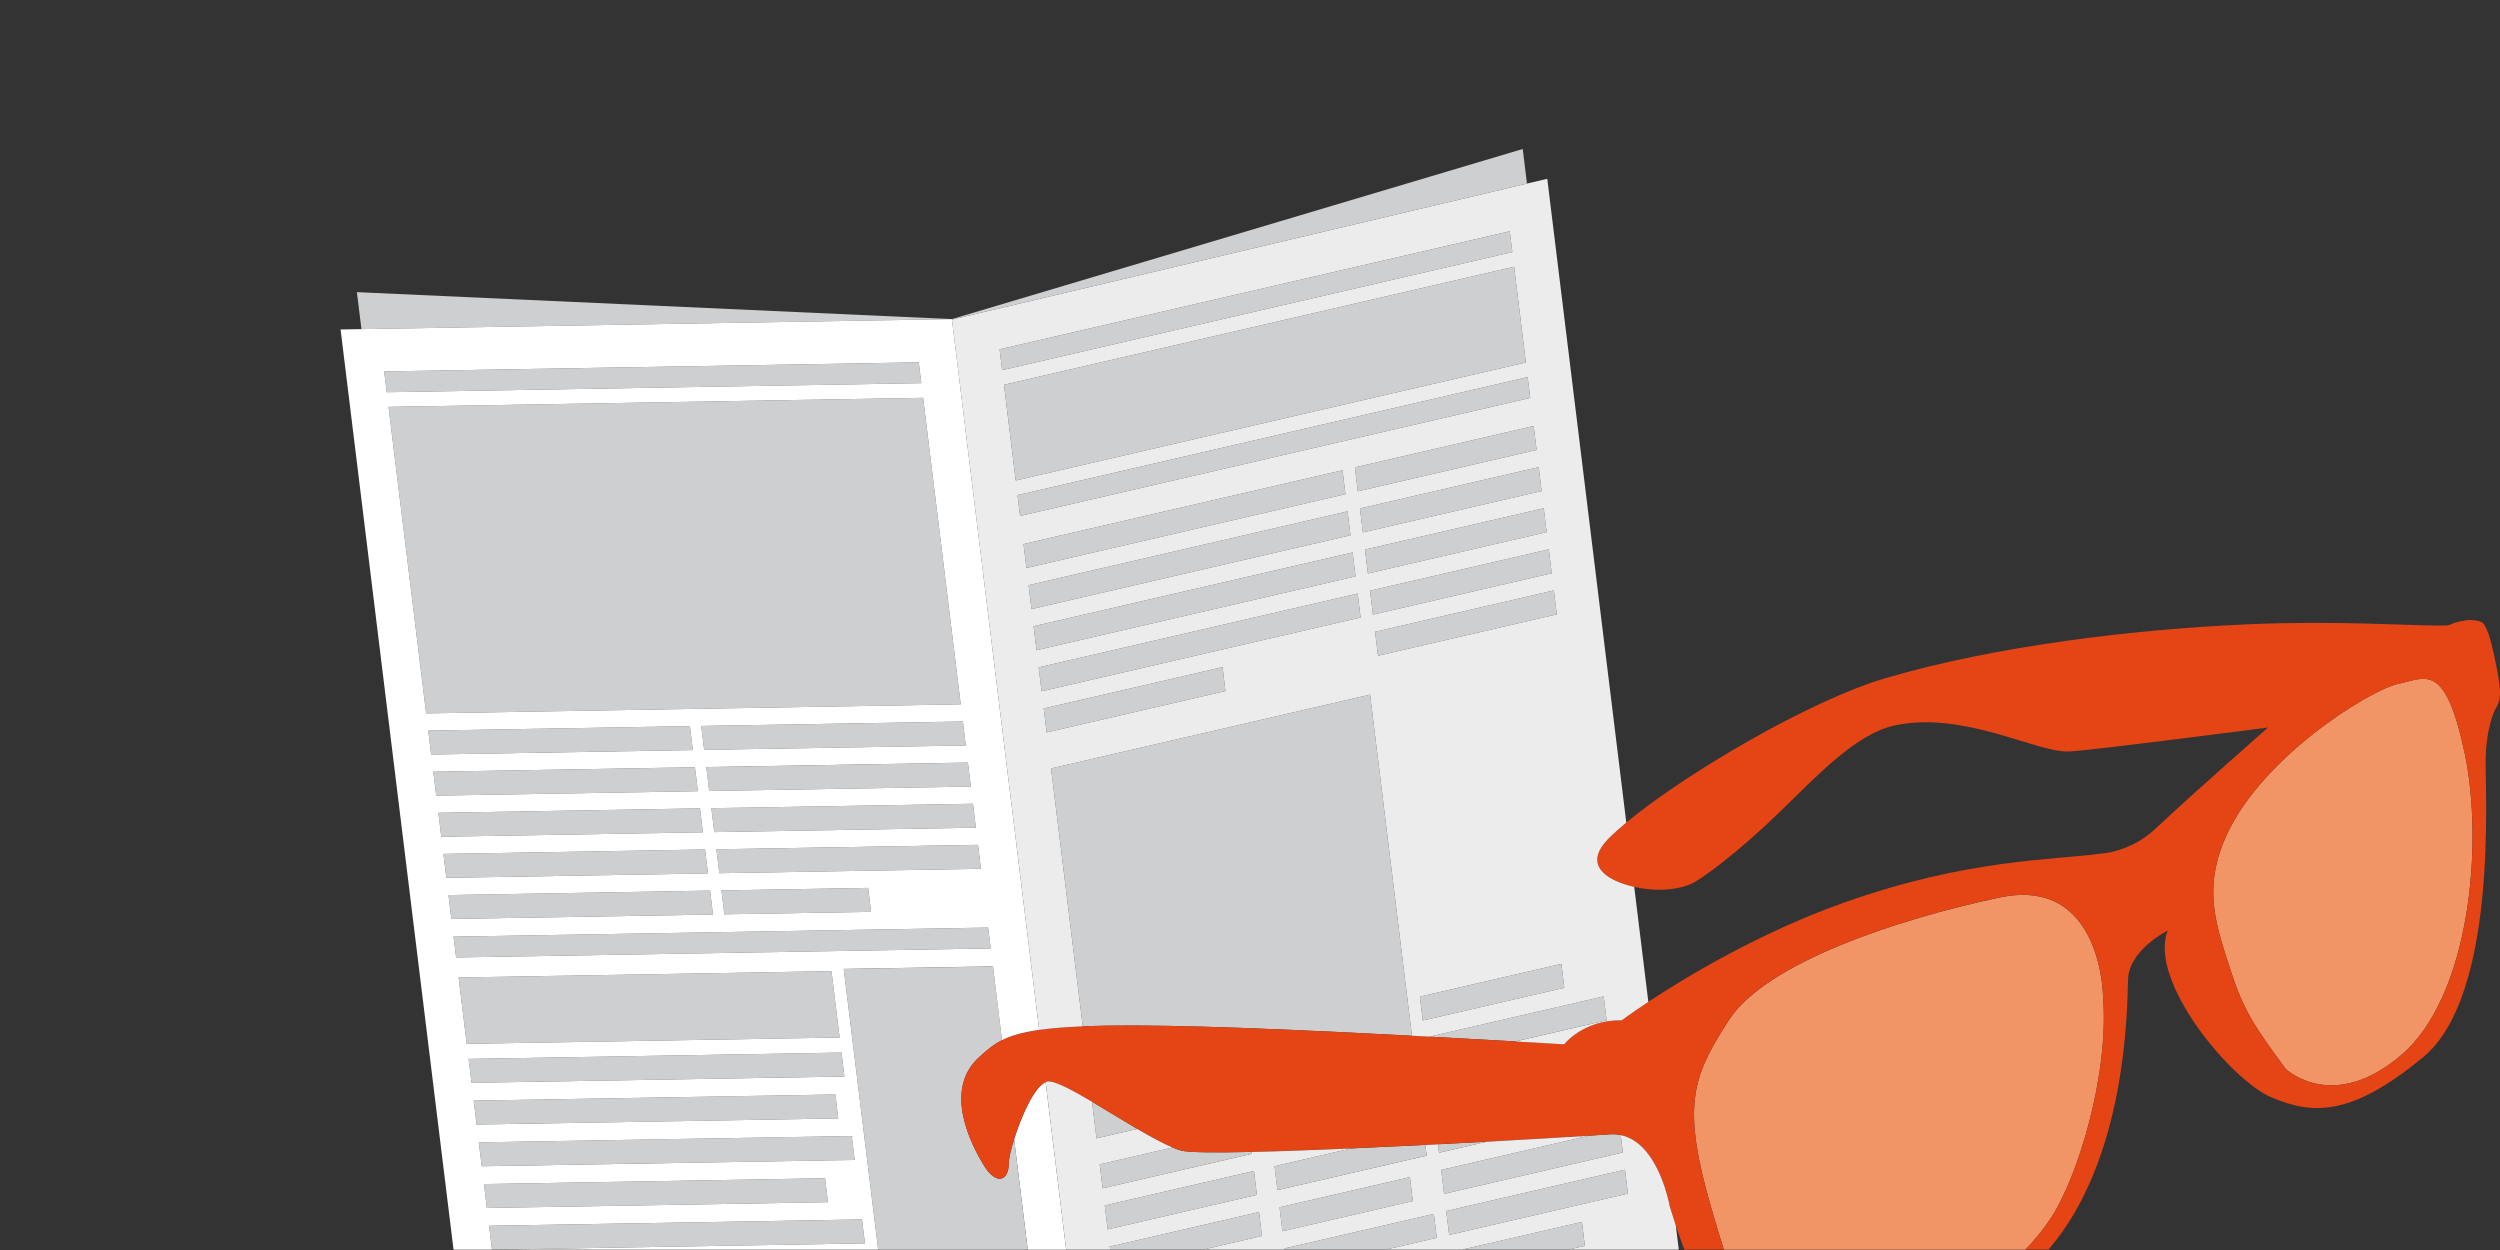
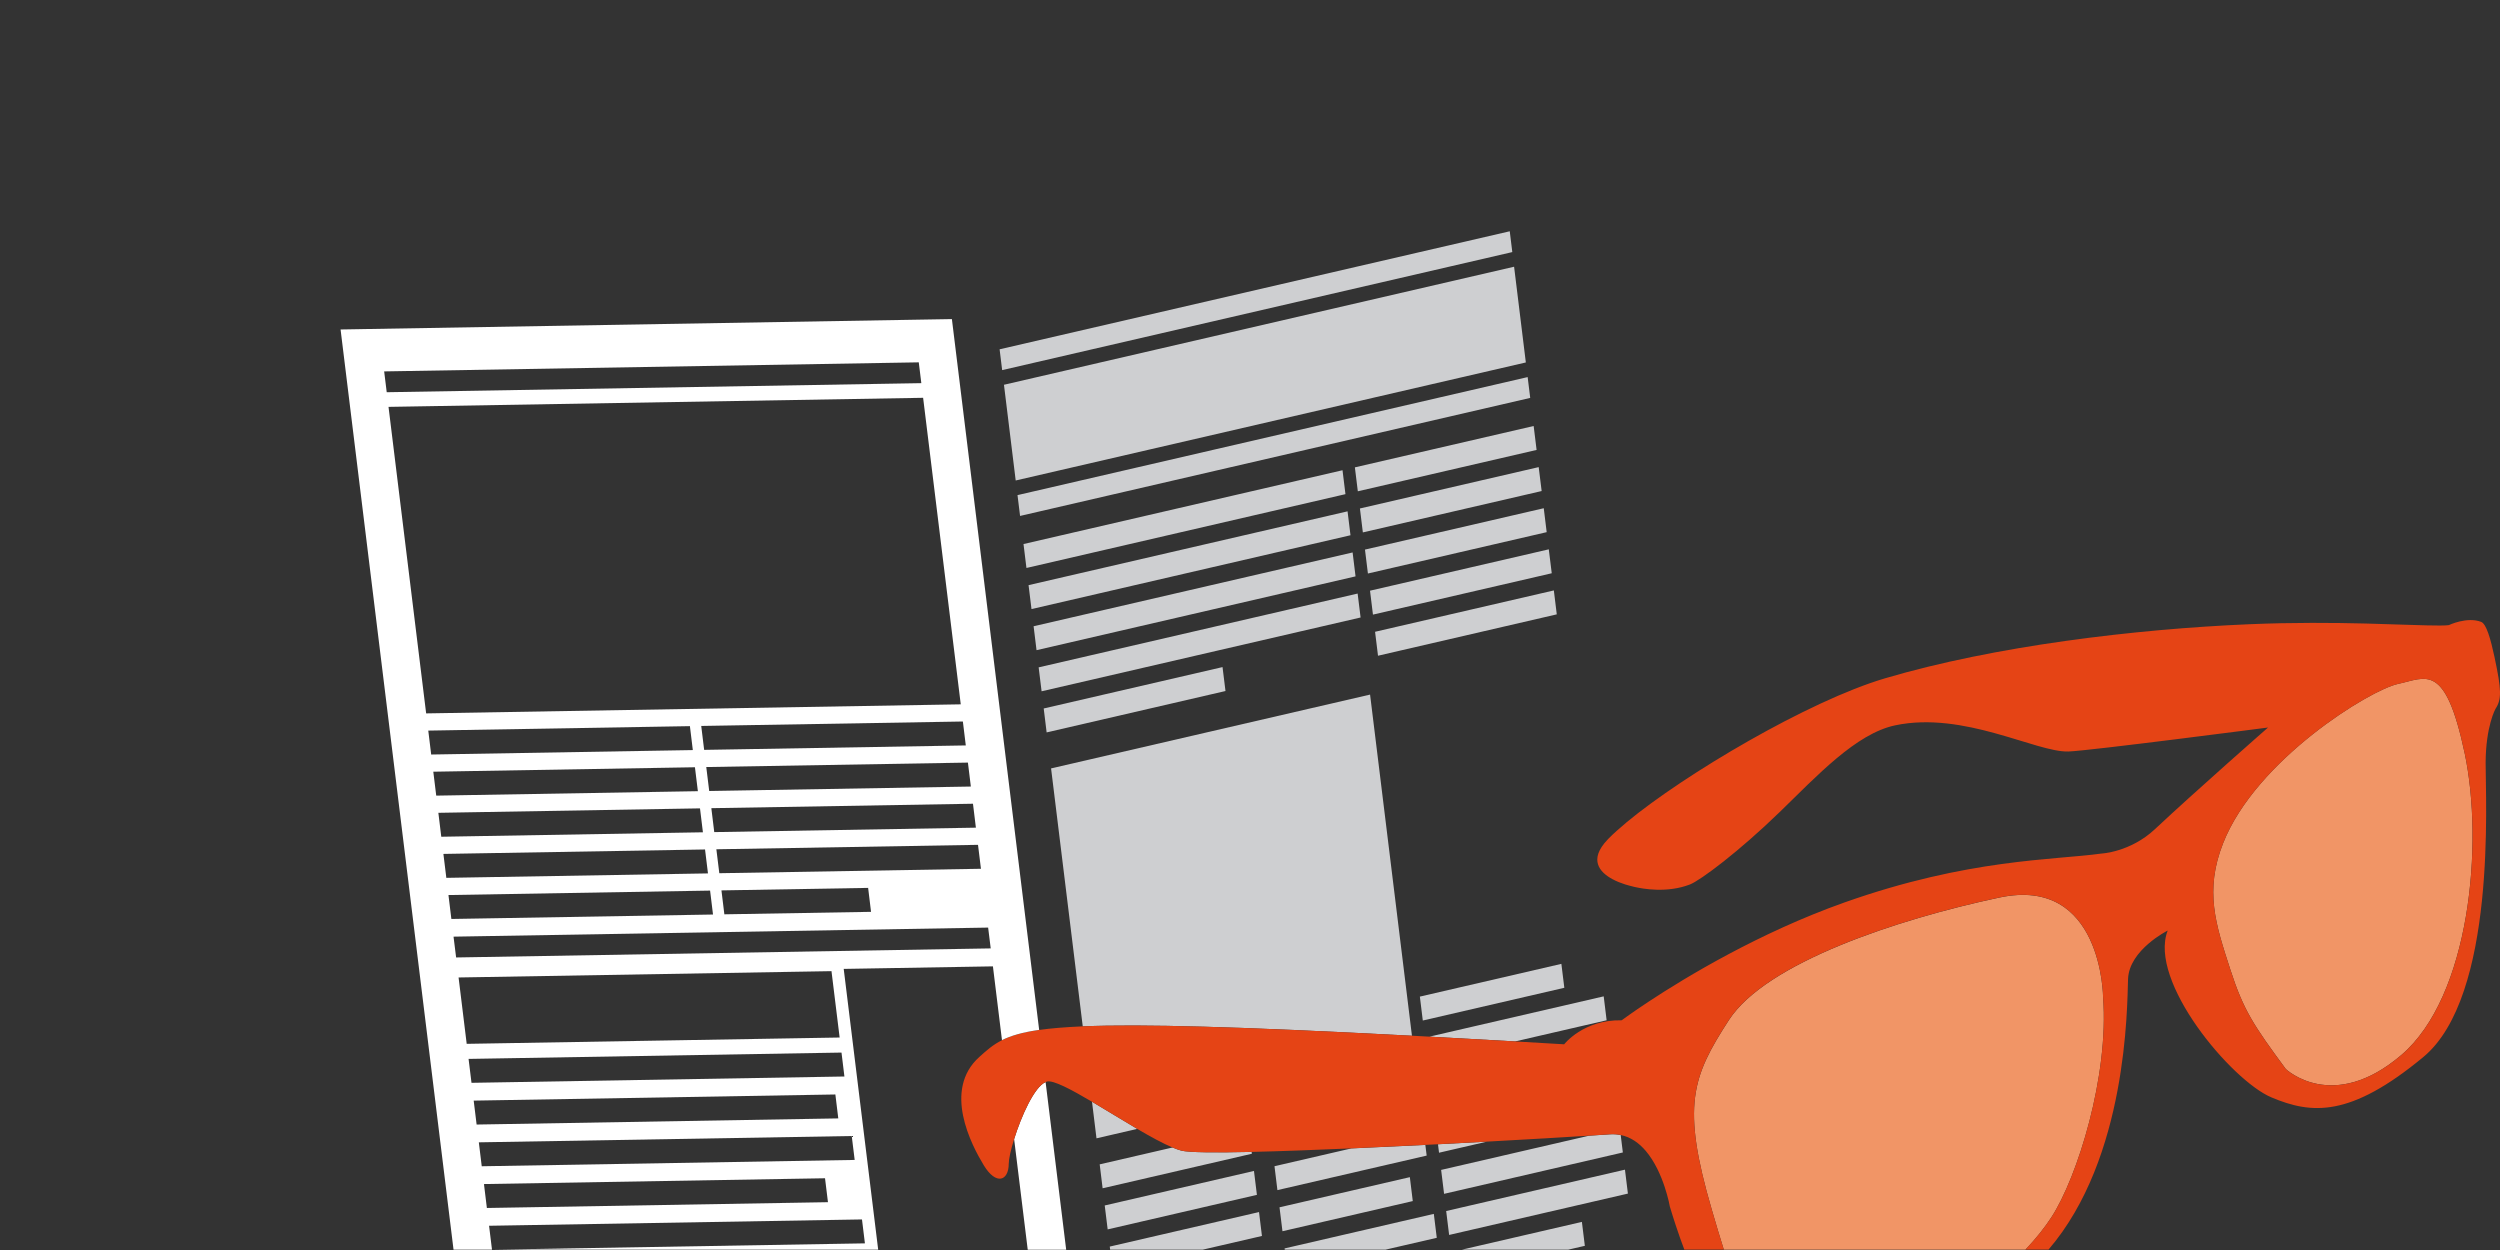
<svg xmlns="http://www.w3.org/2000/svg" version="1.1" id="Ebene_1" x="0px" y="0px" width="800px" height="400px" viewBox="0 400 800 400" enable-background="new 0 400 800 400" xml:space="preserve">
  <rect x="0" y="400" width="800" height="400" fill="#333333" stroke="none" />
  <g>
    <path fill="none" d="M341.031,800l-6.589-53.618 M537.207,799.901h1.781c-0.912-2.402-1.816-4.967-2.727-7.72L537.207,799.901z    M590.318,688.77c39.59-14.021,67.004-13.494,82.107-15.614c0,0,9.271-0.423,17.15-7.795   c13.139-12.312,36.209-32.539,36.209-32.539s-57.26,7.454-63.881,7.666c-10.281,0.339-33.494-13.028-55.467-8.362   c-12.52,2.664-24.965,16.127-36.953,27.77c-12.879,12.499-25.293,21.835-28.713,23.153c-7.264,2.797-15.029,1.421-17.809,0.762   l4.521,36.803C539.498,712.669,563.055,698.424,590.318,688.77z M332.539,729.586l-8.362-68.12l-4.604-37.51" />
-     <path fill="#CECFD1" d="M487.273,447.676l-182.664,54.436l0.019,0.148l184.004-43.512 M332.542,729.586l-8.365-68.12l8.362,68.12    M334.493,746.291l6.585,53.611l-0.003,0.001l-6.584-53.611L334.493,746.291z" />
-     <path fill="#CECFD1" d="M319.572,623.956l-4.596-37.393l17.561,143.022h0.002 M114.209,493.487l1.452,11.835l188.948-3.207    M304.628,502.262l-0.019-0.146L304.628,502.262z" />
    <path fill="#ECECED" d="M324.176,661.466L304.628,502.26v0.002l14.943,121.694" />
    <path fill="#ECECED" d="M314.976,586.562l4.596,37.394l-14.943-121.694" />
    <path fill="#CECFD1" d="M326.421,565.1l163.247-37.771l-0.82-6.66l-163.246,37.768 M325.024,553.756l163.244-37.771l-3.758-30.633   l-163.242,37.773 M429.605,550.474l-102.083,23.621l0.939,7.656l102.085-23.621 M431.219,563.629l-102.083,23.618l0.944,7.657   l102.078-23.624 M332.367,613.556l0.944,7.656l102.078-23.616l-0.945-7.659 M333.986,626.713l0.937,7.657l57.233-13.242   l-0.946-7.659 M432.836,576.782l-102.083,23.616l0.938,7.656l102.082-23.616 M434.502,557.215l57.209-13.238l-0.941-7.656   l-57.209,13.235 M436.111,570.372l57.217-13.239l-0.947-7.657l-57.205,13.235 M455.295,726.569l45.289-10.478l-0.945-7.656   l-45.281,10.48 M514.121,726.487l-0.938-7.656l-55.76,12.895c8.578,0.461,17.697,0.972,27.424,1.524L514.121,726.487z    M439.344,596.676l57.215-13.235l-0.947-7.656l-57.205,13.237 M440.963,609.833l57.205-13.239l-0.938-7.657l-57.207,13.235    M437.732,583.524l57.205-13.234L494,562.631l-57.209,13.237 M475.766,765.337c-5.01,0.273-10.256,0.553-15.609,0.831l0.33,2.703   L475.766,765.337z M462.777,787.527l0.943,7.656l57.209-13.235l-0.941-7.656 M506.207,791.005l-38.447,8.896h34.029l5.361-1.239    M462.105,782.028l57.205-13.237l-0.684-5.569c-1.086-0.222-2.232-0.317-3.459-0.23c-1.426,0.101-3.73,0.252-6.732,0.442   l-47.271,10.938L462.105,782.028L462.105,782.028z M352.838,780.25l47.755-11.05l-0.068-0.583   c-11.62,0.261-20.059,0.197-22.468-0.405c-0.821-0.207-1.803-0.574-2.848-1.012l-23.309,5.394L352.838,780.25L352.838,780.25z    M353.511,785.749l0.943,7.656l47.758-11.052l-0.941-7.651 M403.822,795.509l-0.936-7.651l-47.762,11.049l0.125,0.995h29.591    M408.773,780.836l47.762-11.047l-0.426-3.414c-7.883,0.395-15.916,0.78-23.688,1.124l-24.584,5.689L408.773,780.836   L408.773,780.836z M459.766,796.097l-0.943-7.656l-47.756,11.055l0.047,0.406h32.203 M409.445,786.337l0.943,7.656l41.701-9.649   l-0.938-7.658 M483.121,474.008l-163.248,37.77l0.816,6.66l163.248-37.771 M451.824,731.436l-13.4-109.167l-102.08,23.621   l10.136,82.541C365.233,727.654,396.635,728.516,451.824,731.436z M363.911,761.243c-4.76-2.796-9.854-5.958-14.468-8.688   l1.433,11.713L363.911,761.243L363.911,761.243z" />
    <path fill="#FFFFFF" d="M324.522,764.509l4.351,35.396h12.304l-6.583-53.621C331.009,747.756,326.826,757.142,324.522,764.509z    M304.626,502.262l10.35,84.302l-10.348-84.302" />
-     <path fill="#CECFD1" d="M316.208,696.826l-171.073,2.901l0.823,6.659l171.073-2.899 M266.075,710.768l-119.332,2.023l2.602,21.237   l119.341-2.023 M267.32,750.233l-115.739,1.965l0.941,7.656l115.736-1.965 M154.155,773.203l119.341-2.026l-0.943-7.651   l-119.332,2.021 M269.278,736.824l-119.339,2.025l0.943,7.654l119.332-2.023 M154.864,778.896l0.937,7.657l109.146-1.853   l-0.943-7.656 M275.833,790.22l-119.336,2.027l0.943,7.654l119.332-2.025 M220.77,632.365l-83.725,1.424l0.934,7.658l83.725-1.426    M222.381,645.521l-83.725,1.424l0.943,7.656l83.725-1.424 M225.612,671.833l-83.725,1.419l0.943,7.656l83.725-1.418    M227.23,684.991l-83.725,1.419l0.937,7.656l83.725-1.419 M224,658.678l-83.725,1.422l0.934,7.656l83.725-1.421 M225.327,639.963   l83.725-1.426l-0.934-7.654l-83.725,1.424 M226.948,653.12l83.725-1.426l-0.944-7.656L226,645.462 M230.179,679.429l83.725-1.421   l-0.939-7.657l-83.729,1.417 M231.791,692.582l46.941-0.796l-0.937-7.661l-46.943,0.8 M228.56,666.273l83.725-1.421l-0.937-7.657   l-83.725,1.422 M294.007,515.949l-171.076,2.902l0.814,6.662l171.078-2.904 M295.398,527.295l-171.073,2.903l12.042,98.092   l171.075-2.903 M324.522,764.509c-1.059,3.402-1.72,6.369-1.725,7.896c-0.028,5.548-4.059,6.96-7.988,0.489   c-3.927-6.473-13.202-24.102-1.411-34.673c2.304-2.068,4.272-3.868,7.24-5.354l-2.899-23.611l-47.746,0.812l11.03,89.853h47.842   L324.522,764.509L324.522,764.509z" />
    <path fill="#F19566" d="M713.74,710.362c4.188,12.923,7.402,17.728,17.721,31.729c0,0,14.951,14.267,36.92-4.446   c21.979-18.709,26.484-67.561,20.281-96.751c-6.215-29.19-12.326-23.948-21.287-22.045c-8.959,1.908-45.459,24.282-55.965,50.93   C705.357,685.13,709.031,695.808,713.74,710.362z M656.455,789.521c8.336-12.835,18.455-45.28,16.531-70.354   c0,0-0.186-38.962-33.172-31.95c-32.982,7.01-74.707,20.938-86.549,39.184c-11.842,18.24-15.217,27.444-5.494,60.691   c1.332,4.569,2.598,8.843,3.854,12.81h96.512C651.633,796.217,654.412,792.664,656.455,789.521L656.455,789.521z" />
    <path fill="#E54415" d="M798.238,610.238c-1.227-5.765-2.605-10.598-4.262-11.235c-4.514-1.746-10.311,1.021-10.311,1.021   s-0.584,0.139-2.93,0.146c-9.887,0.047-32.814-1.614-61.016-0.414c-36.414,1.548-81.422,6.934-116.51,17.306   c-24.396,7.209-64.166,30.685-82.797,46.153l0.002,0.009c-2.225,1.853-4.176,3.596-5.736,5.184   c-0.102,0.102-0.178,0.188-0.27,0.294c-6.127,6.427-2.504,10.419,1.547,12.612c2.859,1.541,5.924,2.207,5.924,2.207   s0.391,0.115,1.064,0.275c2.789,0.654,10.553,2.037,17.816-0.758c3.42-1.322,15.834-10.654,28.713-23.153   c11.988-11.64,24.434-25.105,36.953-27.773c21.973-4.661,45.189,8.687,55.467,8.367c6.621-0.22,63.883-7.674,63.883-7.674   s-23.072,20.233-36.211,32.542c-7.879,7.379-17.15,7.793-17.15,7.793c-15.109,2.115-42.516,1.598-82.107,15.618   c-27.264,9.657-50.818,23.895-62.846,31.836c-2.646,1.745-4.725,3.186-6.168,4.204c-1.523,1.075-2.352,1.692-2.352,1.692   c-12.285-0.24-18.402,7.682-18.402,7.682c-5.4-0.319-10.635-0.628-15.701-0.917l-0.004-0.005   c-9.729-0.553-18.846-1.063-27.42-1.524c-1.896-0.104-3.754-0.203-5.592-0.299c-55.186-2.918-86.586-3.777-105.344-2.996h-0.005   c-5.649,0.238-10.147,0.621-13.82,1.132l-0.013-0.087h-0.002l0.012,0.087l-0.113,0.015h-0.002   c-5.539,0.793-9.146,1.901-11.898,3.284c-2.965,1.492-4.941,3.285-7.238,5.354c-11.802,10.569-2.518,28.197,1.409,34.67   c3.93,6.471,7.961,5.057,7.991-0.489c0.005-1.524,0.663-4.494,1.723-7.894v-0.005c2.303-7.369,6.491-16.746,10.063-18.222h0.002   c0.158-0.063,0.32-0.169,0.476-0.202c2.097-0.442,7.731,2.556,14.369,6.476h0.005c4.614,2.729,9.703,5.887,14.466,8.685   c4.259,2.499,8.202,4.663,11.299,5.958H375.2c1.045,0.439,2.026,0.805,2.848,1.012c2.402,0.604,10.852,0.665,22.468,0.406h0.002   c9.137-0.209,20.23-0.618,31.904-1.129c7.781-0.341,15.811-0.723,23.684-1.122l0.01,0.004c1.346-0.067,2.697-0.143,4.045-0.207   v-0.004c5.348-0.271,10.598-0.551,15.607-0.833v0.005c13.48-0.732,25.236-1.431,32.672-1.909c3.004-0.188,5.307-0.343,6.73-0.444   c1.225-0.085,2.373,0.012,3.459,0.233h0.002c3.258,0.668,5.895,2.598,8.01,5.084v-0.002c5.826,6.85,7.715,17.838,7.715,17.838   c0.633,2.108,1.26,4.104,1.9,6.028v0.004c0.912,2.753,1.816,5.322,2.729,7.721h12.639c-1.256-3.972-2.512-8.24-3.854-12.808   c-9.723-33.249-6.348-42.454,5.496-60.694c11.84-18.244,53.574-32.174,86.547-39.179c32.988-7.007,33.172,31.953,33.172,31.953   c1.916,25.068-8.193,57.513-16.529,70.349c-2.043,3.148-4.824,6.696-8.318,10.381h7.379c25.223-29.353,25.15-77.421,25.457-86.558   c0.311-9.364,12.689-15.546,12.689-15.546c-6.338,16.212,20.422,48.019,33.186,53.386c12.764,5.365,25.074,6.577,48.59-12.89   c23.516-19.461,19.904-82.506,19.957-94.226c0.064-11.715,3.154-17.204,3.154-17.204   C800.598,623.713,800.461,620.681,798.238,610.238L798.238,610.238z M768.383,737.647c-21.977,18.713-36.92,4.452-36.92,4.452   c-10.322-14.003-13.533-18.808-17.719-31.729c-4.711-14.561-8.381-25.233-2.326-40.584c10.504-26.64,47.01-49.017,55.965-50.927   c8.963-1.911,15.074-7.148,21.283,22.037C794.871,670.088,790.359,718.937,768.383,737.647z" />
-     <path fill="#ECECED" d="M521.299,724.81c1.445-1.025,3.525-2.454,6.172-4.2l-4.52-36.802c-0.68-0.16-1.074-0.28-1.074-0.28   s-3.062-0.656-5.922-2.207l-0.002,0.003c-4.061-2.203-7.682-6.187-1.549-12.614v-0.012c0.094-0.097,0.172-0.187,0.271-0.287   c1.562-1.586,3.512-3.332,5.74-5.188L495.125,457.21l-6.504,1.536v0.008l-184.002,43.51l19.556,159.207l8.367,68.115   c3.685-0.529,8.226-0.917,13.937-1.147l-10.137-82.546l102.081-23.622l13.398,109.168c1.836,0.096,3.695,0.195,5.594,0.299   l55.76-12.895l0.938,7.656l-29.275,6.776c5.068,0.292,10.303,0.596,15.697,0.918c0,0,6.129-7.918,18.406-7.683   c0,0,0.83-0.614,2.35-1.689L521.299,724.81z M491.711,543.977l-57.207,13.238l-0.938-7.659l57.205-13.235L491.711,543.977z    M319.873,511.777l163.247-37.77l0.816,6.658L320.69,518.438L319.873,511.777z M321.266,523.125l163.242-37.773l3.768,30.633   l-163.251,37.771L321.266,523.125z M325.6,558.436l163.248-37.768l0.826,6.66L326.421,565.1L325.6,558.436L325.6,558.436z    M327.522,574.095l102.083-23.622l0.938,7.657l-102.086,23.621L327.522,574.095z M329.136,587.247l102.084-23.618l0.938,7.651   l-102.078,23.621L329.136,587.247z M330.753,600.398l102.083-23.616l0.936,7.656L331.69,608.055L330.753,600.398z M334.922,634.37   l-0.932-7.657l57.226-13.244l0.937,7.659L334.922,634.37z M333.311,621.212l-0.944-7.656l102.083-23.619l0.939,7.659   L333.311,621.212z M435.18,562.711l57.203-13.235l0.939,7.657l-57.205,13.237L435.18,562.711z M436.793,575.868l57.205-13.235   l0.934,7.655l-57.205,13.234L436.793,575.868z M438.41,589.021l57.203-13.235l0.941,7.656l-57.207,13.235L438.41,589.021z    M440.963,609.833l-0.938-7.661l57.205-13.235l0.934,7.657L440.963,609.833z M455.295,726.569l-0.936-7.656l45.285-10.478   l0.939,7.656L455.295,726.569z M536.262,792.182c-0.639-1.927-1.273-3.935-1.908-6.04c0,0-1.896-10.986-7.713-17.833   c-2.119-2.489-4.758-4.419-8.012-5.087l0.684,5.569l-57.205,13.237l-0.932-7.656l47.271-10.938   c-7.436,0.468-19.186,1.167-32.674,1.91l-15.277,3.534l-0.332-2.701c-1.34,0.063-2.695,0.142-4.049,0.207l0.426,3.419   l-47.764,11.04l-0.932-7.656l24.582-5.689c-11.672,0.511-22.77,0.922-31.902,1.127l0.068,0.588l-47.756,11.043l-0.938-7.657   l23.311-5.393c-3.087-1.292-7.04-3.464-11.299-5.953l-13.035,3.012l-1.433-11.713c-6.641-3.92-12.283-6.913-14.37-6.475   c-0.155,0.04-0.322,0.144-0.473,0.202l6.584,53.621h14.067l-0.122-0.998l47.759-11.047l0.932,7.651l-18.973,4.394h26.274   l-0.051-0.409l47.756-11.052l0.941,7.656l-16.447,3.805h24.445l38.453-8.89l0.938,7.656l-5.359,1.233h35.42L536.262,792.182   L536.262,792.182z M354.455,793.405l-0.941-7.656l47.76-11.048l0.938,7.652L354.455,793.405L354.455,793.405z M410.389,793.993   l-0.938-7.656l41.711-9.651l0.932,7.658L410.389,793.993z M463.721,795.184l-0.938-7.656l57.205-13.235l0.939,7.656   L463.721,795.184z" />
    <path fill="#FFFFFF" d="M157.44,799.899v0.005V799.899z M314.974,586.558l-10.351-84.301h0.002l-0.019-0.146l-188.948,3.207v0.004   l-6.675,0.113l36.148,294.466h6.699v-0.005h5.609l-0.938-7.651l119.334-2.025l0.937,7.656l-119.332,2.025h123.579l-11.031-89.852   l47.746-0.812l2.899,23.611c2.753-1.379,6.359-2.487,11.898-3.282L314.974,586.558L314.974,586.558z M313.904,678.008   l-83.725,1.421l-0.943-7.661l83.727-1.421L313.904,678.008z M278.732,691.786l-46.937,0.796l-0.934-7.657l46.941-0.8   L278.732,691.786L278.732,691.786z M312.285,664.853l-83.725,1.421l-0.932-7.656l83.725-1.422L312.285,664.853z M222.381,645.522   l0.938,7.657l-83.725,1.421l-0.938-7.656L222.381,645.522L222.381,645.522z M137.979,641.447l-0.932-7.658l83.725-1.422   l0.932,7.657L137.979,641.447L137.979,641.447z M224,658.678l0.932,7.657l-83.725,1.421l-0.932-7.656L224,658.678z    M225.612,671.831l0.939,7.659l-83.725,1.421l-0.939-7.659L225.612,671.831z M227.23,684.991l0.932,7.656l-83.725,1.421   l-0.932-7.656L227.23,684.991z M310.673,651.694l-83.725,1.424l-0.941-7.666l83.727-1.421L310.673,651.694z M309.052,638.537   l-83.725,1.421l-0.932-7.656l83.725-1.421L309.052,638.537L309.052,638.537z M307.442,625.387l-171.075,2.9l-12.042-98.089   l171.073-2.903L307.442,625.387L307.442,625.387z M294.007,515.949l0.816,6.66l-171.073,2.904l-0.819-6.662L294.007,515.949z    M146.744,712.791l119.332-2.023l2.609,21.237l-119.341,2.023L146.744,712.791L146.744,712.791z M151.581,752.198l115.737-1.965   l0.932,7.656l-115.734,1.965L151.581,752.198z M155.8,786.554l-0.932-7.657l109.141-1.852l0.937,7.656L155.8,786.554z    M273.497,771.177l-119.341,2.026l-0.932-7.657l119.332-2.021L273.497,771.177z M270.212,744.48l-119.332,2.023l-0.937-7.654   l119.339-2.025L270.212,744.48z M145.958,706.387l-0.826-6.659l171.073-2.901l0.826,6.661L145.958,706.387L145.958,706.387z" />
  </g>
</svg>